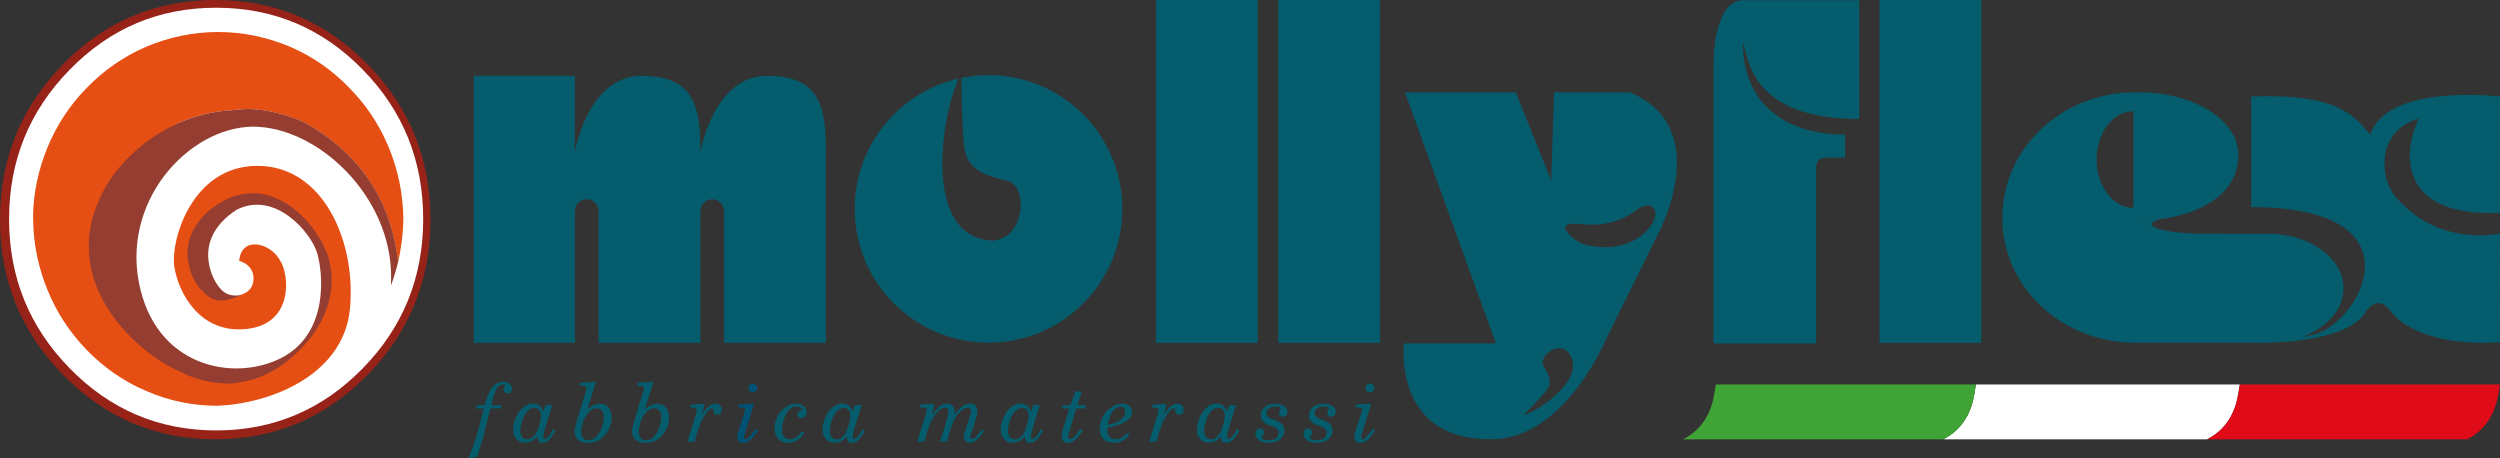
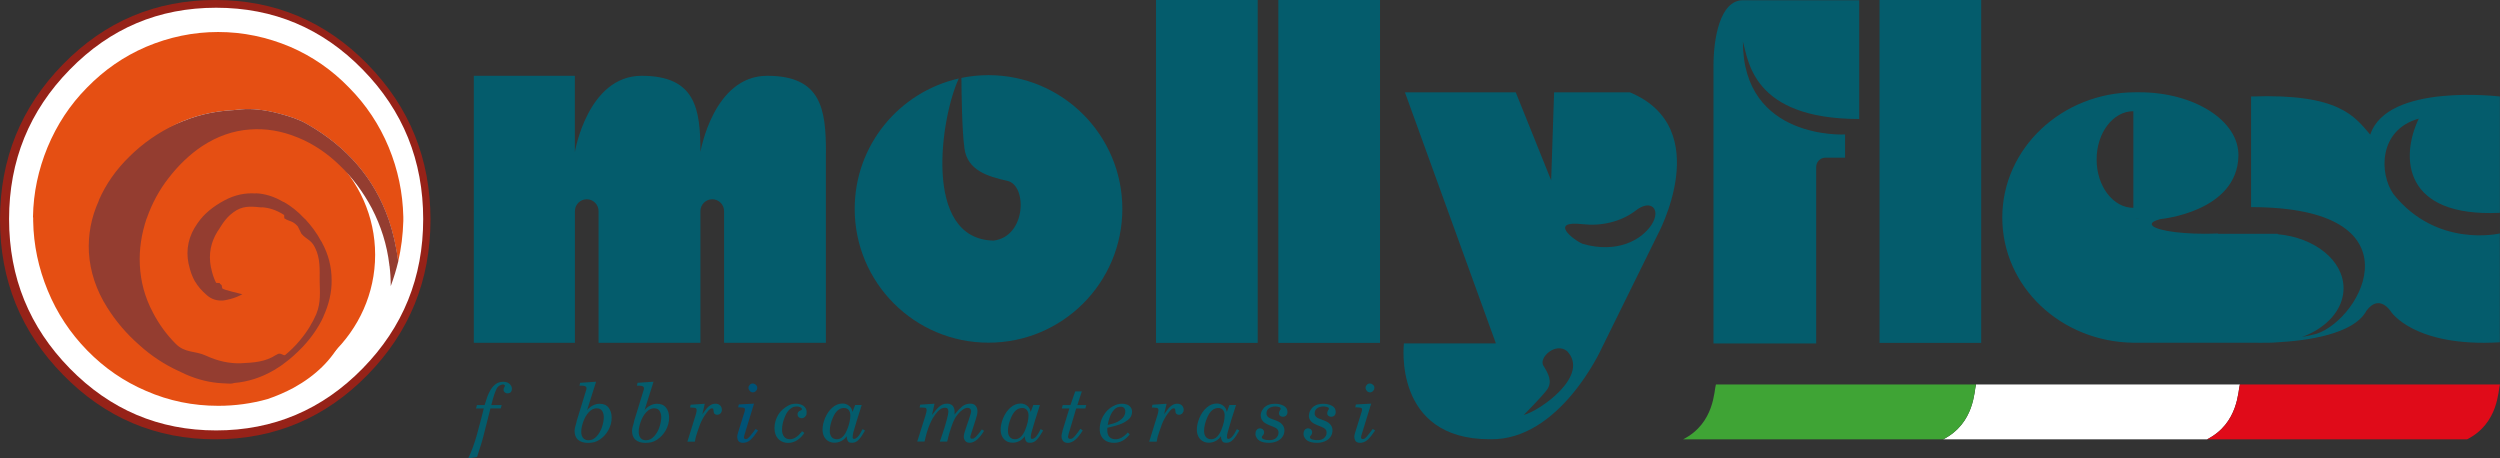
<svg xmlns="http://www.w3.org/2000/svg" id="Livello_1" viewBox="0 0 391.19 71.72">
  <rect x="0" y="0" width="391.19" height="71.72" fill="#333333" stroke="none" />
  <defs>
    <style>.cls-1{fill:none;}.cls-2{clip-path:url(#clippath);}.cls-3{fill:#005275;}.cls-4{fill:#045c6c;}.cls-5{fill:#e54f13;}.cls-6{fill:#fff;}.cls-7{fill:#943d30;}.cls-8{fill:#e00b19;}.cls-9{fill:#3fa435;}.cls-10{fill:#962218;}.cls-11{clip-path:url(#clippath-1);}</style>
    <clipPath id="clippath">
      <rect class="cls-1" x="0" y="0" width="391.19" height="71.72" />
    </clipPath>
    <clipPath id="clippath-1">
      <rect class="cls-1" x="0" y="0" width="391.19" height="71.72" />
    </clipPath>
  </defs>
  <g class="cls-2">
    <path class="cls-6" d="M309.2,60.16h0c-.29,.91-.19,6.07-5.13,8.58h41.29c4.96-2.53,4.83-7.7,5.13-8.58h-41.29Z" />
    <path class="cls-4" d="M258.43,35.16c-1.54,2.39-5.4,4.54-10.77,3-1.5-.62-5.37-3.69,0-3.08,2.77,.32,5.93-.31,8.31-2.15,2.39-1.85,4-.16,2.46,2.23m-13.23,19.77c3.69,3.85-4.31,9.39-6.77,10,0,0,2.69-2.69,3.62-3.92,.92-1.23,.25-2.54-.54-3.77s1.85-3.75,3.69-2.31m9.83-40.48h-11.85l-.46,13.77-5.54-13.77h-17.34l14.23,39.28h-14.39s-1.81,15,13.42,15c10.93,.28,17.46-14.11,17.46-14.11l8.77-17.79s9.23-16.77-4.31-22.39" />
    <path class="cls-10" d="M57.51,10.04C50.94,3.34,43,0,33.68,0S16.45,3.34,9.88,10.04C3.3,16.76,0,24.85,0,34.37s3.3,17.59,9.88,24.29c6.57,6.71,14.51,10.08,23.8,10.08s17.26-3.37,23.83-10.08c6.57-6.71,9.85-14.8,9.85-24.29s-3.27-17.61-9.85-24.32" />
    <path class="cls-6" d="M56.75,10.88C50.43,4.42,42.79,1.21,33.82,1.21S17.25,4.42,10.93,10.88C4.6,17.33,1.42,25.13,1.42,34.28s3.18,16.91,9.5,23.37c6.32,6.45,13.95,9.7,22.9,9.7s16.61-3.24,22.93-9.7c6.32-6.45,9.47-14.24,9.47-23.37s-3.14-16.95-9.47-23.4" />
    <path class="cls-5" d="M5.19,34.02v.54c.06,3.78,.84,7.41,2.27,10.88,1.46,3.56,3.52,6.67,6.2,9.41,2.68,2.74,5.73,4.84,9.22,6.33,3.58,1.56,7.32,2.32,11.28,2.32,2.62,0,5.2-.35,7.69-1.05,1.43-.48,2.81-1.08,4.11-1.78,6.92-3.82,10.06-9.92,9.44-18.35v-.02c-.28-2.32-.97-4.48-2.03-6.49-1.06-1.96-2.34-3.68-3.83-5.14-1.56-1.47-3.21-2.55-4.89-3.21l-.09-.07c-1.74-.66-3.43-.95-5.08-.83-1.78,.13-3.46,.7-5.05,1.75-1.46,.98-2.74,2.19-3.83,3.62-1.09,1.43-1.9,2.96-2.4,4.48h-.03v.03c-.53,1.56-.78,3.12-.72,4.68,.09,1.68,.53,3.18,1.25,4.54l.03,.04c.68,1.33,1.53,2.48,2.49,3.43,.97,.98,2,1.71,3.11,2.25,1.06,.51,2.12,.73,3.15,.73h.03c.97-.06,1.87-.31,2.68-.82l.34-.23c.72-.54,1.31-1.11,1.84-1.68,.84-.92,1.49-1.88,1.96-2.87,.32-.72,.53-1.46,.62-2.19v-.32c0-.73-.16-1.46-.47-2.1l-.06-.1c-.37-.73-.78-1.33-1.28-1.91l-.06-.06c-.44-.51-.87-.92-1.34-1.2-.37-.25-.78-.38-1.12-.41-.37,0-.68,.06-.97,.23l-.03,.03c-.69,.41-1.18,.86-1.53,1.3-.12,.26-.18,.48-.15,.73l.03,.1c0,.1,.03,.23,.09,.38,.09,.16,.19,.26,.28,.35,.6,.57,.94,1.27,1,2.13,.06,.82-.15,1.62-.66,2.29v.03c-.5,.64-1.12,1.01-1.9,1.12-.31,0-.66-.03-.94-.1-.31,.1-.62,.2-.96,.22-.97,.06-1.81-.19-2.53-.83-.81-.7-1.4-1.39-1.81-2.09v.02l-.06-.09c-.44-.76-.75-1.62-.96-2.64,0-.03-.03-.06-.03-.09-.47-2.29,0-4.38,1.37-6.33,.03-.06,.06-.09,.09-.12,.91-1.33,2.31-2.51,4.21-3.53,1.59-.83,3.18-1.18,4.83-1.05v-.03c1.43,.06,2.9,.51,4.33,1.36h.07c1.12,.64,2.21,1.5,3.21,2.58l.13,.1c.97,1.04,1.84,2.19,2.52,3.5,.06,.03,.1,.09,.12,.19,1,1.85,1.5,3.78,1.5,5.85,.03,1.88-.41,3.79-1.28,5.69v.03c-.75,1.65-1.84,3.24-3.24,4.73-1,1.02-1.93,1.88-2.77,2.48-.31,.26-.81,.61-1.59,1.09,0,0-.06,.03-.16,.09-1.96,1.14-4.02,1.81-6.23,2-.19,.06-.38,.1-.62,.1-.4-.03-.81-.03-1.21-.06-1.87-.09-3.74-.54-5.61-1.34-.43-.19-.84-.38-1.28-.6-2.15-.99-4.2-2.32-6.1-4.04-2-1.75-3.65-3.68-4.99-5.82,0,0,0-.03-.04-.03v-.03c-1.71-2.7-2.68-5.6-2.86-8.59-.15-2.77,.34-5.47,1.53-8.07l.03-.1v-.03c1.09-2.48,2.68-4.77,4.8-6.84,2.08-2.07,4.51-3.75,7.22-5.02,2.83-1.34,5.83-2.07,9-2.23,.41-.03,.81-.1,1.22-.12,1.68-.16,3.68,.06,5.89,.63,1.84,.47,3.33,1.01,4.42,1.65,6.29,3.57,10.56,8.53,12.8,14.95,.69,2,1.18,4.2,1.5,6.55,.5-2.07,.74-4.16,.81-6.33v-.64c-.09-3.78-.84-7.38-2.28-10.87-1.46-3.53-3.55-6.68-6.23-9.37-2.65-2.74-5.73-4.87-9.19-6.36-3.61-1.52-7.35-2.32-11.28-2.32s-7.69,.8-11.28,2.32c-3.49,1.5-6.54,3.62-9.22,6.36-2.68,2.7-4.74,5.85-6.2,9.37-1.43,3.49-2.21,7.09-2.27,10.87v.1Z" />
    <path class="cls-10" d="M40.55,51.06l-.34,.23c.12-.06,.22-.12,.31-.19h.03c.37-.29,.65-.51,.84-.64,.62-.51,1.09-1.02,1.46-1.49,.72-.8,1.25-1.65,1.59-2.54,.31-.67,.47-1.38,.53-2.1-.09,.72-.31,1.46-.62,2.18-.47,.99-1.12,1.95-1.96,2.87-.53,.57-1.12,1.14-1.84,1.68" />
    <path class="cls-5" d="M35.76,61.77c12.67,0,22.94-9.8,22.94-21.9s-10.27-21.9-22.94-21.9S12.82,27.78,12.82,39.88s10.27,21.9,22.94,21.9" />
    <path class="cls-7" d="M22.95,34.21l.03-.06v-.03c.81-2.29,1.93-4.39,3.43-6.3,1.53-1.97,3.24-3.62,5.17-4.92,2.37-1.56,4.86-2.45,7.51-2.64,2.49-.19,4.95,.22,7.38,1.21l.09,.03c2.43,.99,4.61,2.45,6.57,4.35,1.99,1.91,3.68,4.16,5.05,6.74,1.43,2.76,2.37,5.69,2.74,8.84v.1l.03,.06c.13,1.05,.19,2.1,.19,3.18,.47-1.27,.87-2.58,1.18-3.88-.32-2.35-.81-4.55-1.5-6.55-2.24-6.42-6.51-11.38-12.8-14.95-1.09-.64-2.59-1.17-4.42-1.65-2.21-.57-4.2-.79-5.89-.63-.41,.03-.81,.09-1.22,.12-3.17,.16-6.17,.89-9,2.23-2.71,1.27-5.14,2.96-7.22,5.02-2.12,2.06-3.71,4.35-4.8,6.84v.03l-.03,.1c-1.18,2.61-1.68,5.31-1.53,8.07,.19,2.99,1.15,5.89,2.86,8.59v.03s.04,.03,.04,.03c1.34,2.13,2.99,4.07,4.99,5.82,1.9,1.72,3.95,3.05,6.1,4.04,.44,.22,.84,.41,1.28,.6,1.87,.8,3.74,1.25,5.61,1.34,.41,.03,.81,.03,1.21,.06,.25,0,.44-.03,.62-.1,2.21-.19,4.27-.86,6.23-2,.1-.06,.16-.09,.16-.09,.78-.48,1.28-.83,1.59-1.09,.84-.6,1.78-1.46,2.77-2.48,1.4-1.5,2.49-3.08,3.24-4.73v-.03c.87-1.91,1.31-3.82,1.28-5.69,0-2.07-.5-4.01-1.5-5.85-.03-.1-.06-.16-.12-.19-.69-1.31-1.56-2.46-2.52-3.5l-.13-.1c-.99-1.08-2.09-1.94-3.21-2.58h-.07c-1.43-.86-2.9-1.3-4.33-1.36v.03c-1.65-.12-3.24,.22-4.83,1.05-1.9,1.01-3.3,2.2-4.21,3.53-.03,.03-.06,.06-.09,.12-1.37,1.95-1.84,4.04-1.37,6.33,0,.03,.03,.06,.03,.09,.22,1.02,.53,1.88,.96,2.64l.06,.09v-.02c.4,.7,1,1.39,1.81,2.09,.72,.64,1.56,.89,2.53,.83,.34-.03,1.76-.27,3.02-.98-.4-.13-2.8-.63-3.14-.91l-.1-.51c-.65-.61,.01,.3-.3-.33l-.55-.03-.03-.03c-.34-.67-.59-1.43-.78-2.36,0-.02-.03-.06-.03-.1-.38-2.03,0-3.91,1.09-5.63l.09-.12c.75-1.18,1.35-2.23,2.88-3.15,1.31-.73,2.59-.53,3.92-.41l-.03-.03c1.15,.06,2.34,.44,3.52,1.21l.03,.52c.87,.57,1.23,.3,2.1,1.25l.58,1.17c.81,.92,1.5,.94,2.06,2.05l.09,.18c.81,1.63,.7,3.37,.7,5.18,.03,1.69,.2,3.37-.51,5.09v.03c-.62,1.43-1.46,2.82-2.62,4.19-.74,.9-1.52,1.62-2.24,2.23-.28,.25-.72-.46-1.28-.08-.03,.03-.06,.06-.13,.06-1.74,1.15-3.58,1.23-5.57,1.33-1.81,.06-3.65-.35-5.49-1.21-1.65-.76-3.24-.36-4.7-1.85-1.43-1.43-2.62-3.08-3.55-4.87l-.03-.03v-.03c-1.21-2.29-1.9-4.76-2.02-7.41-.12-2.42,.25-4.83,1.06-7.25" />
-     <path class="cls-6" d="M40.51,19.84c-10.09-.62-21.29,10.75-18.81,24.18,2.48,13.44,14.88,15.8,22.32,11.99,7.44-3.81,6.58-13.23,5.58-16.48-1-3.25-6.62-9.77-12.61-6.69-7.24,4.78-3.45,10.93-3.22,11.36,.84,1.35,1.67,2.04,3.07,2.04,.44,0,.69-.03,1.06-.19,.28-.1,.54-.22,.74-.37,0,0,.13-.06,.1-.08,.66-.51,.93-1.23,.93-2.09,0-1.24-.87-2.27-2.08-2.64-.14-.03-.16-.05-.16-.11,.41-3.93,4.92-2.73,6.37-.04,1.45,2.07,2.28,9.92-5.17,10.75-7.44,.83-10.75-5.79-11.36-9.75-.61-3.97,2.68-15.77,13.01-15.77s15.5,11.89,14.47,22.43c-1.02,10.42-12.71,15.13-22.15,15.18,.54-.07,1.84,1.07,5,.94,5.17-.21,22.74-6.83,23.56-19.84,.83-13.01-10.58-24.19-20.67-24.81m-8.27,43.77c.13-.02,.25-.04,.38-.06-.34,.04-.38,.06-.38,.06" />
    <path class="cls-4" d="M129.24,23.83c0-6.78-.74-11.97-9.19-11.97s-10.45,11.93-10.45,11.93h0c0-6.76-.75-11.93-9.2-11.93s-10.45,11.93-10.45,11.93V11.86h-15.81V53.64h15.82V27.94s0,5.11,0,5.09c0-1.02,.83-1.85,1.85-1.85s1.85,.83,1.85,1.85v20.61h15.94V27.94s0,5.11,0,5.09c0-1.02,.83-1.85,1.85-1.85s1.85,.83,1.85,1.85v20.61h15.93V23.98s.01-.09,.01-.14" />
    <path class="cls-4" d="M374.5,30.35c-2.21-3.17-2.36-10.02,3.98-11.79-2.95,6.19-2.36,15.45,12.69,14.74V15.1s-17.63-2.14-20.28,5.97c-2.43-2.8-4.79-6.48-18.65-5.97-.01,7.29,0,17.31,0,17.31,26.61,0,17.47,17.39,10.25,19.82-.51,.15-1.34,.33-2.3,.51,3.86-1.4,6.52-4.29,6.52-7.63,0-4.35-4.49-7.93-10.29-8.46v-.07h-9.35l-.03-.05c-.65,.03-1.33,.05-2.03,.05-4.59,0-8.31-.68-8.31-1.51,0-.31,.47-.55,1.36-.79,0,0,12.05-1.1,12.2-9.92,.09-5.48-6.93-9.92-15.47-9.92-.1,0-.19,0-.28,0h0c-.13,0-.25,0-.38,0-11.5,0-20.82,8.78-20.82,19.6s9.16,19.44,20.52,19.59h0s19.23,0,19.23,0c0,0,.65,.02,1.69,0,.07,0,.13,0,.19,0,.49,0,.98-.03,1.45-.07,4.43-.24,11.92-1.21,13.91-4.95,2.05-2.73,3.82,.15,3.82,.15,0,0,3.61,5.6,17.04,4.8,.02-5.68,0-17.03,0-17.03,0,0-9.89,2.36-16.67-6.19m-40.67,2.18c-3.17,0-5.75-3.38-5.75-7.56s2.57-7.56,5.75-7.56v15.12Zm.96,1.75c-.17,0-.32,0-.48,0v-.02c.17,0,.33,.02,.48,.02m19.18,19.33s-.02,0-.02,0h0s.01,0,.02,0" />
  </g>
  <rect class="cls-4" x="180.89" y="0" width="15.91" height="53.65" />
  <rect class="cls-4" x="200.03" y="0" width="15.91" height="53.65" />
  <rect class="cls-4" x="294.1" y="0" width="15.91" height="53.65" />
  <g class="cls-11">
    <path class="cls-4" d="M290.92,18.61V.04h-18.2c-3.62,0-4.6,6.08-4.6,10.24V53.74h16.07V26.12c0-.8,.65-1.45,1.45-1.45h3.07v-3.63s-15.99,.93-15.99-14.53c.86,2.82,1.38,12.11,18.2,12.11" />
    <path class="cls-9" d="M263.37,68.74c4.96-2.52,4.83-7.7,5.13-8.58h40.69c-.29,.91-.18,6.07-5.13,8.58h-40.7Z" />
    <path class="cls-8" d="M345.36,68.74c4.96-2.52,4.83-7.7,5.13-8.58h40.69c-.29,.91-.19,6.07-5.13,8.58h-40.7Z" />
    <path class="cls-4" d="M175.62,32.7c0-11.56-9.38-20.94-20.94-20.94-1.45,0-2.87,.15-4.24,.43,.01,2.04,.08,8.29,.48,11.08,.48,3.36,3.57,4.34,6.71,5.03,3.14,.69,2.97,8.72-2.16,9.35-11.21-.23-8.23-19.43-5.44-25.37-9.33,2.12-16.29,10.44-16.29,20.4,0,11.56,9.37,20.94,20.94,20.94s20.94-9.37,20.94-20.94" />
    <path class="cls-4" d="M75.69,63.91h-1.2l.14-.53h1.2c.16-.53,.31-.97,.44-1.34,.13-.36,.31-.73,.52-1.08,.22-.36,.49-.65,.81-.88,.32-.23,.7-.34,1.13-.34,.4,0,.72,.09,.94,.28,.29,.25,.43,.51,.43,.79,0,.24-.06,.42-.18,.55s-.3,.19-.53,.19c-.16,0-.29-.05-.41-.16-.12-.11-.18-.23-.18-.38,0-.19,.07-.4,.21-.61,0-.16-.11-.24-.32-.24-.08,0-.15,.01-.2,.04-.36,.09-.63,.31-.8,.66-.17,.35-.35,.83-.53,1.44l-.28,1.08h1.62l-.14,.53h-1.62l-1.01,3.99c-.14,.56-.28,1.08-.43,1.56-.15,.48-.37,1.16-.65,2.04l-1.39,.23c.28-.58,.53-1.19,.76-1.82s.43-1.26,.6-1.87c.17-.61,.39-1.44,.66-2.48,.26-1.04,.4-1.59,.42-1.65" />
-     <path class="cls-4" d="M81.42,67.44c0,.38,.09,.69,.28,.93,.19,.24,.47,.36,.84,.36,.66,0,1.19-.5,1.59-1.49,.34-.84,.51-1.59,.51-2.24,0-.33-.08-.61-.25-.83-.17-.22-.41-.33-.74-.33-.73,0-1.3,.49-1.72,1.46-.34,.76-.51,1.48-.51,2.14m3.56-2.98l.41-1.09h1.03c-.6,1.87-1.04,3.29-1.31,4.27-.08,.26-.11,.54-.11,.83,.02,.08,.04,.13,.06,.15,0,.01,.03,.03,.07,.04,.04,.01,.07,.02,.08,.02,.4,0,.85-.51,1.34-1.53l.37,.2-.1,.21c-.28,.5-.57,.92-.87,1.24-.3,.32-.64,.48-1.02,.48-.26,0-.43-.03-.51-.09-.11-.08-.19-.19-.24-.31-.08-.17-.11-.36-.11-.59h-.03c-.22,.31-.49,.55-.82,.72-.33,.17-.68,.26-1.06,.26s-.72-.09-1-.27c-.28-.18-.5-.42-.65-.73-.15-.31-.22-.66-.22-1.04,0-.58,.13-1.18,.4-1.83,.27-.64,.64-1.18,1.12-1.61,.48-.43,1.02-.65,1.61-.65,.38,0,.72,.12,1.02,.36,.3,.24,.47,.55,.53,.93h.03Z" />
    <path class="cls-4" d="M93.41,63.88c-.48,0-.91,.21-1.28,.62-.38,.41-.66,.91-.87,1.5-.2,.58-.31,1.11-.31,1.57,0,.39,.09,.7,.28,.95,.19,.24,.47,.37,.86,.37,.48,0,.89-.2,1.26-.6,.37-.4,.65-.88,.84-1.45,.19-.57,.29-1.09,.29-1.55,0-.39-.09-.72-.26-.99-.17-.27-.44-.4-.81-.4m-3.21,2.1l1.47-4.79c.07-.2,.11-.35,.11-.44,0-.28-.24-.42-.71-.42-.05,0-.11,0-.2,0-.09,0-.15,0-.19,0l.09-.45,2.5-.17-1.41,4.47c.24-.31,.54-.56,.88-.74,.34-.18,.7-.28,1.08-.28,.62,0,1.09,.2,1.41,.61,.32,.41,.48,.93,.48,1.58,0,.68-.17,1.32-.51,1.93-.34,.61-.79,1.11-1.36,1.49-.29,.19-.57,.32-.86,.4-.29,.07-.62,.11-1,.11-.63,0-1.14-.16-1.51-.47-.38-.32-.56-.79-.56-1.41,0-.28,.1-.76,.32-1.44" />
    <path class="cls-4" d="M102.4,63.88c-.48,0-.91,.21-1.28,.62-.38,.41-.66,.91-.87,1.5-.2,.58-.31,1.11-.31,1.57,0,.39,.09,.7,.28,.95,.18,.24,.47,.37,.86,.37,.48,0,.89-.2,1.26-.6,.37-.4,.65-.88,.84-1.45,.19-.57,.29-1.09,.29-1.55,0-.39-.09-.72-.26-.99-.17-.27-.44-.4-.81-.4m-3.21,2.1l1.47-4.79c.07-.2,.11-.35,.11-.44,0-.28-.24-.42-.71-.42-.05,0-.11,0-.2,0-.09,0-.15,0-.19,0l.09-.45,2.5-.17-1.41,4.47c.24-.31,.54-.56,.88-.74,.34-.18,.7-.28,1.08-.28,.62,0,1.09,.2,1.41,.61,.32,.41,.48,.93,.48,1.58,0,.68-.17,1.32-.51,1.93-.34,.61-.79,1.11-1.36,1.49-.29,.19-.57,.32-.86,.4-.29,.07-.62,.11-1,.11-.63,0-1.14-.16-1.51-.47-.38-.32-.56-.79-.56-1.41,0-.28,.1-.76,.32-1.44" />
    <path class="cls-4" d="M107.56,69.11l1.34-4.32c.08-.29,.11-.49,.11-.6,0-.2-.08-.32-.23-.36-.07-.02-.18-.03-.34-.04-.15-.01-.24-.02-.27-.02h-.19l.09-.44,2.21-.15-.39,1.65c.27-.38,.49-.68,.65-.88,.16-.2,.36-.38,.61-.54,.25-.16,.52-.24,.83-.24,.18,0,.35,.04,.5,.12,.15,.08,.27,.19,.35,.34,.08,.15,.13,.31,.13,.5s-.07,.37-.21,.55c-.02,.02-.06,.04-.1,.08-.05,.03-.09,.06-.13,.08-.11,.04-.21,.06-.3,.06-.18,0-.32-.06-.43-.17-.09-.09-.14-.26-.14-.51,0-.22-.09-.33-.27-.33s-.41,.18-.7,.55c-.29,.37-.51,.69-.66,.96-.2,.36-.35,.67-.45,.93-.1,.26-.26,.69-.46,1.3-.19,.55-.32,1.05-.38,1.48h-1.16Z" />
    <path class="cls-3" d="M117.79,61.39c-.18,0-.34-.07-.47-.22-.13-.15-.2-.31-.2-.49s.07-.33,.2-.47c.13-.14,.29-.2,.46-.2s.34,.07,.49,.2c.15,.13,.22,.29,.22,.47s-.07,.35-.21,.5c-.14,.14-.3,.22-.49,.22m.19,1.78l-1.46,4.76c-.07,.22-.11,.39-.11,.51,0,.07,.02,.13,.07,.18,.04,.06,.1,.08,.17,.08,.13,0,.24-.03,.32-.08,.15-.12,.29-.25,.42-.41,.14-.16,.27-.32,.4-.5,.13-.17,.27-.37,.44-.59l.37,.22s-.03,.04-.04,.08c-.01,.03-.03,.06-.05,.07-.34,.52-.69,.95-1.04,1.29-.35,.33-.76,.5-1.21,.5-.32,0-.55-.09-.7-.27-.13-.17-.2-.42-.2-.75,0-.12,.05-.33,.15-.65l.97-3.11c.06-.16,.09-.3,.09-.41,0-.16-.06-.26-.18-.29-.12-.03-.35-.06-.7-.07h-.18l.09-.45,2.39-.13Z" />
    <path class="cls-4" d="M125.5,67.47l.36,.27c-.3,.46-.67,.84-1.11,1.13-.43,.29-.91,.43-1.41,.43-.69,0-1.24-.25-1.66-.74-.32-.38-.49-.9-.49-1.59,0-.75,.21-1.45,.62-2.13,.33-.52,.82-.97,1.48-1.35,.37-.21,.79-.32,1.25-.32,.49,0,.88,.12,1.18,.34,.15,.1,.27,.24,.36,.41,.1,.17,.14,.35,.14,.53s-.01,.32-.03,.41c-.02,.09-.08,.19-.18,.3-.15,.19-.33,.28-.53,.28-.28,0-.48-.1-.61-.3-.05-.13-.07-.24-.07-.34,0-.27,.17-.47,.51-.59l.13-.05c.03-.05,.04-.1,.04-.13,0-.13-.09-.24-.27-.31-.18-.08-.35-.12-.49-.12-.26,0-.47,.03-.64,.11-.17,.07-.35,.2-.56,.39-.22,.2-.42,.49-.6,.88-.37,.79-.55,1.55-.55,2.28,0,.42,.1,.77,.31,1.05,.21,.28,.52,.42,.94,.42,.57,0,1.16-.36,1.76-1.08,.01-.02,.03-.05,.06-.09,.03-.03,.05-.06,.07-.09" />
    <path class="cls-4" d="M129.84,67.44c0,.38,.09,.69,.28,.93,.19,.24,.47,.36,.84,.36,.66,0,1.19-.5,1.59-1.49,.34-.84,.51-1.59,.51-2.24,0-.33-.08-.61-.25-.83-.17-.22-.41-.33-.74-.33-.73,0-1.3,.49-1.72,1.46-.34,.76-.51,1.48-.51,2.14m3.56-2.98l.41-1.09h1.03c-.6,1.87-1.04,3.29-1.31,4.27-.08,.26-.11,.54-.11,.83,.02,.08,.04,.13,.06,.15,0,.01,.03,.03,.07,.04,.04,.01,.07,.02,.08,.02,.4,0,.85-.51,1.34-1.53l.37,.2-.1,.21c-.28,.5-.57,.92-.87,1.24-.3,.32-.64,.48-1.02,.48-.26,0-.43-.03-.51-.09-.11-.08-.19-.19-.24-.31-.07-.17-.11-.36-.11-.59h-.03c-.22,.31-.49,.55-.82,.72-.33,.17-.68,.26-1.06,.26s-.72-.09-1-.27c-.28-.18-.5-.42-.65-.73-.15-.31-.22-.66-.22-1.04,0-.58,.13-1.18,.4-1.83,.27-.64,.64-1.18,1.12-1.61,.48-.43,1.02-.65,1.61-.65,.38,0,.72,.12,1.02,.36,.3,.24,.47,.55,.53,.93h.03Z" />
    <path class="cls-4" d="M143.52,69.11l1.25-3.97c.15-.47,.23-.79,.23-.97,0-.09-.02-.17-.05-.22-.04-.06-.08-.11-.14-.14-.15-.02-.39-.04-.7-.04h-.21l.09-.45,2.24-.15-.38,1.69,.03,.02c.17-.21,.33-.42,.49-.62,.16-.2,.33-.38,.51-.55,.18-.17,.37-.3,.58-.4,.21-.1,.45-.15,.71-.15,.7,0,1.1,.34,1.18,1.03,.01,.06,.02,.15,.02,.27,0,.17,0,.29-.03,.37l.03,.02c.44-.55,.85-.97,1.2-1.26,.36-.29,.79-.43,1.29-.43,.35,0,.63,.11,.81,.34,.19,.23,.28,.52,.28,.88,0,.3-.09,.72-.28,1.27l-.61,1.91-.1,.31c-.09,.26-.13,.44-.13,.53,0,.12,.05,.2,.14,.24,.23,0,.37-.01,.42-.04,.36-.26,.77-.73,1.24-1.41l.35,.23c-.76,1.24-1.51,1.86-2.24,1.86-.3,0-.52-.09-.69-.28-.16-.18-.24-.43-.24-.73,0-.22,.11-.64,.33-1.27l.43-1.26,.17-.53c.14-.41,.22-.69,.22-.86s-.05-.29-.15-.39c-.1-.1-.23-.15-.4-.15-.23,0-.48,.09-.74,.27-.26,.18-.5,.39-.71,.64-.21,.25-.39,.49-.53,.73-.1,.19-.2,.38-.28,.59-.09,.2-.16,.39-.22,.57-.06,.18-.13,.38-.2,.6-.07,.22-.14,.46-.23,.73-.05,.15-.1,.35-.15,.59-.06,.24-.1,.43-.14,.57h-1.15c.1-.27,.25-.69,.43-1.25l.35-1.1,.32-1.12c.16-.58,.24-.99,.24-1.23,0-.41-.18-.61-.53-.61-.41,0-.8,.21-1.17,.63-.37,.42-.69,.88-.94,1.38-.39,.77-.7,1.65-.93,2.62-.05,.26-.11,.49-.16,.67h-1.15Z" />
    <path class="cls-4" d="M157.72,67.44c0,.38,.09,.69,.28,.93,.19,.24,.47,.36,.84,.36,.66,0,1.19-.5,1.59-1.49,.34-.84,.51-1.59,.51-2.24,0-.33-.08-.61-.25-.83-.17-.22-.41-.33-.74-.33-.73,0-1.3,.49-1.72,1.46-.34,.76-.51,1.48-.51,2.14m3.56-2.98l.41-1.09h1.03c-.6,1.87-1.04,3.29-1.31,4.27-.08,.26-.12,.54-.12,.83,.02,.08,.04,.13,.06,.15,0,.01,.03,.03,.07,.04,.04,.01,.07,.02,.08,.02,.4,0,.85-.51,1.34-1.53l.37,.2-.1,.21c-.28,.5-.57,.92-.87,1.24-.3,.32-.64,.48-1.02,.48-.26,0-.43-.03-.51-.09-.11-.08-.19-.19-.24-.31-.07-.17-.11-.36-.11-.59h-.03c-.22,.31-.49,.55-.82,.72-.33,.17-.68,.26-1.06,.26s-.72-.09-1-.27c-.28-.18-.5-.42-.65-.73-.15-.31-.22-.66-.22-1.04,0-.58,.13-1.18,.4-1.83,.27-.64,.64-1.18,1.12-1.61,.48-.43,1.02-.65,1.61-.65,.38,0,.72,.12,1.02,.36,.3,.24,.47,.55,.53,.93h.03Z" />
    <path class="cls-4" d="M166.25,67.43l1.08-3.52h-1.18l.14-.53h1.21l.75-2.14h1.03l-.7,2.14h1.39l-.14,.53h-1.43l-1.18,3.96c-.07,.28-.1,.44-.1,.48,0,.22,.13,.33,.38,.33,.22,0,.47-.17,.76-.52,.29-.35,.55-.7,.78-1.06l.38,.24c-.78,1.31-1.55,1.96-2.33,1.96-.33,0-.57-.1-.74-.29-.17-.19-.25-.46-.25-.79,0-.12,.05-.38,.16-.79" />
    <path class="cls-4" d="M173.34,66.49c.52-.13,.9-.23,1.13-.31,.23-.08,.49-.21,.77-.4,.56-.39,.84-.86,.84-1.4,0-.23-.06-.41-.18-.54-.12-.13-.3-.2-.53-.2-.4,0-.74,.15-1.03,.46-.29,.31-.51,.68-.67,1.11-.16,.43-.27,.86-.34,1.28m3.15,1.18l.29,.32c-.24,.28-.48,.52-.72,.71-.24,.19-.51,.34-.79,.44-.29,.1-.6,.15-.94,.15-.44,0-.83-.08-1.17-.25-.34-.17-.6-.42-.79-.74-.19-.32-.28-.71-.28-1.14,0-.99,.33-1.89,.98-2.7,.3-.37,.68-.67,1.14-.92,.46-.25,.91-.37,1.36-.37,.28,0,.54,.04,.78,.13,.24,.09,.43,.23,.58,.42,.14,.19,.22,.43,.22,.72,0,.5-.21,.92-.64,1.26-.43,.33-.9,.59-1.44,.76-.53,.17-1.12,.32-1.78,.47-.02,.15-.02,.26-.02,.34,0,.98,.44,1.46,1.31,1.46,.64,0,1.28-.36,1.92-1.07" />
    <path class="cls-4" d="M179.82,69.11l1.34-4.32c.08-.29,.11-.49,.11-.6,0-.2-.08-.32-.23-.36-.07-.02-.18-.03-.34-.04-.15-.01-.24-.02-.27-.02h-.19l.09-.44,2.21-.15-.39,1.65c.27-.38,.49-.68,.65-.88,.16-.2,.36-.38,.61-.54,.25-.16,.52-.24,.83-.24,.18,0,.35,.04,.5,.12,.15,.08,.27,.19,.35,.34,.08,.15,.13,.31,.13,.5s-.07,.37-.21,.55c-.02,.02-.06,.04-.1,.08-.05,.03-.09,.06-.13,.08-.11,.04-.21,.06-.3,.06-.18,0-.32-.06-.43-.17-.09-.09-.14-.26-.14-.51,0-.22-.09-.33-.27-.33s-.41,.18-.7,.55c-.29,.37-.51,.69-.66,.96-.2,.36-.35,.67-.45,.93-.1,.26-.26,.69-.46,1.3-.19,.55-.32,1.05-.38,1.48h-1.16Z" />
    <path class="cls-4" d="M188.41,67.44c0,.38,.09,.69,.28,.93,.19,.24,.47,.36,.84,.36,.66,0,1.19-.5,1.59-1.49,.34-.84,.51-1.59,.51-2.24,0-.33-.08-.61-.25-.83-.17-.22-.41-.33-.74-.33-.73,0-1.3,.49-1.72,1.46-.34,.76-.51,1.48-.51,2.14m3.56-2.98l.41-1.09h1.03c-.6,1.87-1.04,3.29-1.31,4.27-.08,.26-.11,.54-.11,.83,.02,.08,.04,.13,.06,.15,0,.01,.03,.03,.07,.04,.04,.01,.07,.02,.08,.02,.4,0,.85-.51,1.34-1.53l.37,.2-.1,.21c-.28,.5-.57,.92-.87,1.24-.3,.32-.64,.48-1.02,.48-.26,0-.43-.03-.51-.09-.11-.08-.19-.19-.24-.31-.08-.17-.11-.36-.11-.59h-.03c-.22,.31-.49,.55-.82,.72-.33,.17-.68,.26-1.06,.26s-.72-.09-1-.27c-.28-.18-.5-.42-.65-.73-.15-.31-.22-.66-.22-1.04,0-.58,.13-1.18,.4-1.83,.27-.64,.64-1.18,1.12-1.61,.48-.43,1.02-.65,1.61-.65,.38,0,.72,.12,1.02,.36,.3,.24,.47,.55,.53,.93h.03Z" />
    <path class="cls-4" d="M197.27,65.02c0-.27,.07-.53,.21-.79,.14-.26,.32-.47,.54-.63,.37-.28,.87-.42,1.5-.42,.49,0,.94,.1,1.34,.31,.4,.21,.6,.54,.6,.99,0,.19-.05,.36-.16,.48-.04,.08-.12,.14-.22,.18-.1,.05-.2,.07-.3,.07-.28,0-.48-.1-.6-.29-.03-.07-.05-.16-.05-.27,0-.15,.06-.31,.17-.48,.07-.07,.1-.14,.1-.2,0-.14-.1-.23-.29-.29-.19-.06-.38-.08-.55-.08-.38,0-.71,.09-.98,.27-.27,.18-.41,.46-.41,.82,0,.15,.04,.28,.11,.39,.07,.11,.17,.2,.28,.27,.11,.07,.25,.14,.41,.19,.16,.06,.28,.1,.38,.14,.55,.19,.94,.39,1.14,.59,.32,.29,.49,.64,.49,1.04,0,.43-.11,.79-.34,1.09-.22,.3-.52,.52-.89,.67-.37,.15-.76,.22-1.17,.22-.6,0-1.08-.1-1.44-.29-.19-.11-.36-.26-.49-.47-.13-.2-.2-.41-.2-.61,0-.31,.07-.53,.22-.68,.03-.06,.09-.11,.2-.15,.11-.04,.2-.07,.27-.07,.15,0,.31,.05,.46,.15,.13,.14,.2,.29,.2,.46,0,.21-.08,.38-.23,.53-.09,.09-.13,.17-.13,.24,0,.16,.13,.28,.38,.36,.25,.07,.49,.11,.71,.11,.24,0,.44-.02,.59-.05,.15-.03,.31-.11,.48-.22,.14-.1,.25-.23,.33-.39,.09-.16,.13-.32,.13-.49,0-.18-.03-.33-.09-.43-.06-.1-.17-.21-.32-.31-.05-.02-.11-.05-.18-.09-.07-.04-.13-.07-.18-.09-.21-.08-.45-.18-.7-.28-.25-.1-.48-.22-.67-.34-.19-.13-.35-.29-.46-.48-.12-.2-.18-.43-.18-.7" />
    <path class="cls-4" d="M204.82,65.02c0-.27,.07-.53,.21-.79,.14-.26,.32-.47,.54-.63,.37-.28,.87-.42,1.5-.42,.49,0,.94,.1,1.34,.31,.4,.21,.6,.54,.6,.99,0,.19-.05,.36-.16,.48-.04,.08-.12,.14-.22,.18-.1,.05-.2,.07-.3,.07-.28,0-.48-.1-.6-.29-.03-.07-.05-.16-.05-.27,0-.15,.05-.31,.16-.48,.07-.07,.1-.14,.1-.2,0-.14-.1-.23-.29-.29-.19-.06-.38-.08-.55-.08-.38,0-.71,.09-.98,.27-.27,.18-.41,.46-.41,.82,0,.15,.04,.28,.11,.39,.07,.11,.17,.2,.28,.27,.11,.07,.25,.14,.4,.19,.16,.06,.29,.1,.38,.14,.55,.19,.94,.39,1.14,.59,.32,.29,.48,.64,.48,1.04,0,.43-.11,.79-.34,1.09-.22,.3-.52,.52-.89,.67-.37,.15-.76,.22-1.17,.22-.6,0-1.08-.1-1.44-.29-.19-.11-.36-.26-.49-.47-.13-.2-.2-.41-.2-.61,0-.31,.07-.53,.22-.68,.03-.06,.09-.11,.2-.15,.11-.04,.2-.07,.27-.07,.15,0,.31,.05,.46,.15,.13,.14,.2,.29,.2,.46,0,.21-.08,.38-.23,.53-.09,.09-.13,.17-.13,.24,0,.16,.13,.28,.38,.36,.25,.07,.49,.11,.71,.11,.24,0,.44-.02,.59-.05,.15-.03,.31-.11,.48-.22,.14-.1,.24-.23,.33-.39,.09-.16,.13-.32,.13-.49,0-.18-.03-.33-.09-.43s-.17-.21-.32-.31c-.05-.02-.11-.05-.18-.09-.07-.04-.13-.07-.18-.09-.21-.08-.45-.18-.7-.28-.25-.1-.48-.22-.67-.34-.19-.13-.35-.29-.46-.48-.12-.2-.18-.43-.18-.7" />
    <path class="cls-4" d="M214.35,61.39c-.18,0-.34-.07-.47-.22-.13-.15-.2-.31-.2-.49s.07-.33,.2-.47c.13-.14,.29-.2,.47-.2s.34,.07,.49,.2c.15,.13,.22,.29,.22,.47s-.07,.35-.21,.5c-.14,.14-.3,.22-.49,.22m.19,1.78l-1.47,4.76c-.07,.22-.11,.39-.11,.51,0,.07,.02,.13,.07,.18,.04,.06,.1,.08,.17,.08,.13,0,.24-.03,.32-.08,.15-.12,.29-.25,.42-.41,.14-.16,.27-.32,.4-.5,.13-.17,.27-.37,.44-.59l.37,.22s-.03,.04-.04,.08c-.01,.03-.03,.06-.05,.07-.34,.52-.69,.95-1.04,1.29-.36,.33-.76,.5-1.21,.5-.32,0-.55-.09-.7-.27-.13-.17-.2-.42-.2-.75,0-.12,.05-.33,.15-.65l.97-3.11c.06-.16,.09-.3,.09-.41,0-.16-.06-.26-.18-.29-.12-.03-.35-.06-.7-.07h-.18l.09-.45,2.39-.13Z" />
  </g>
</svg>